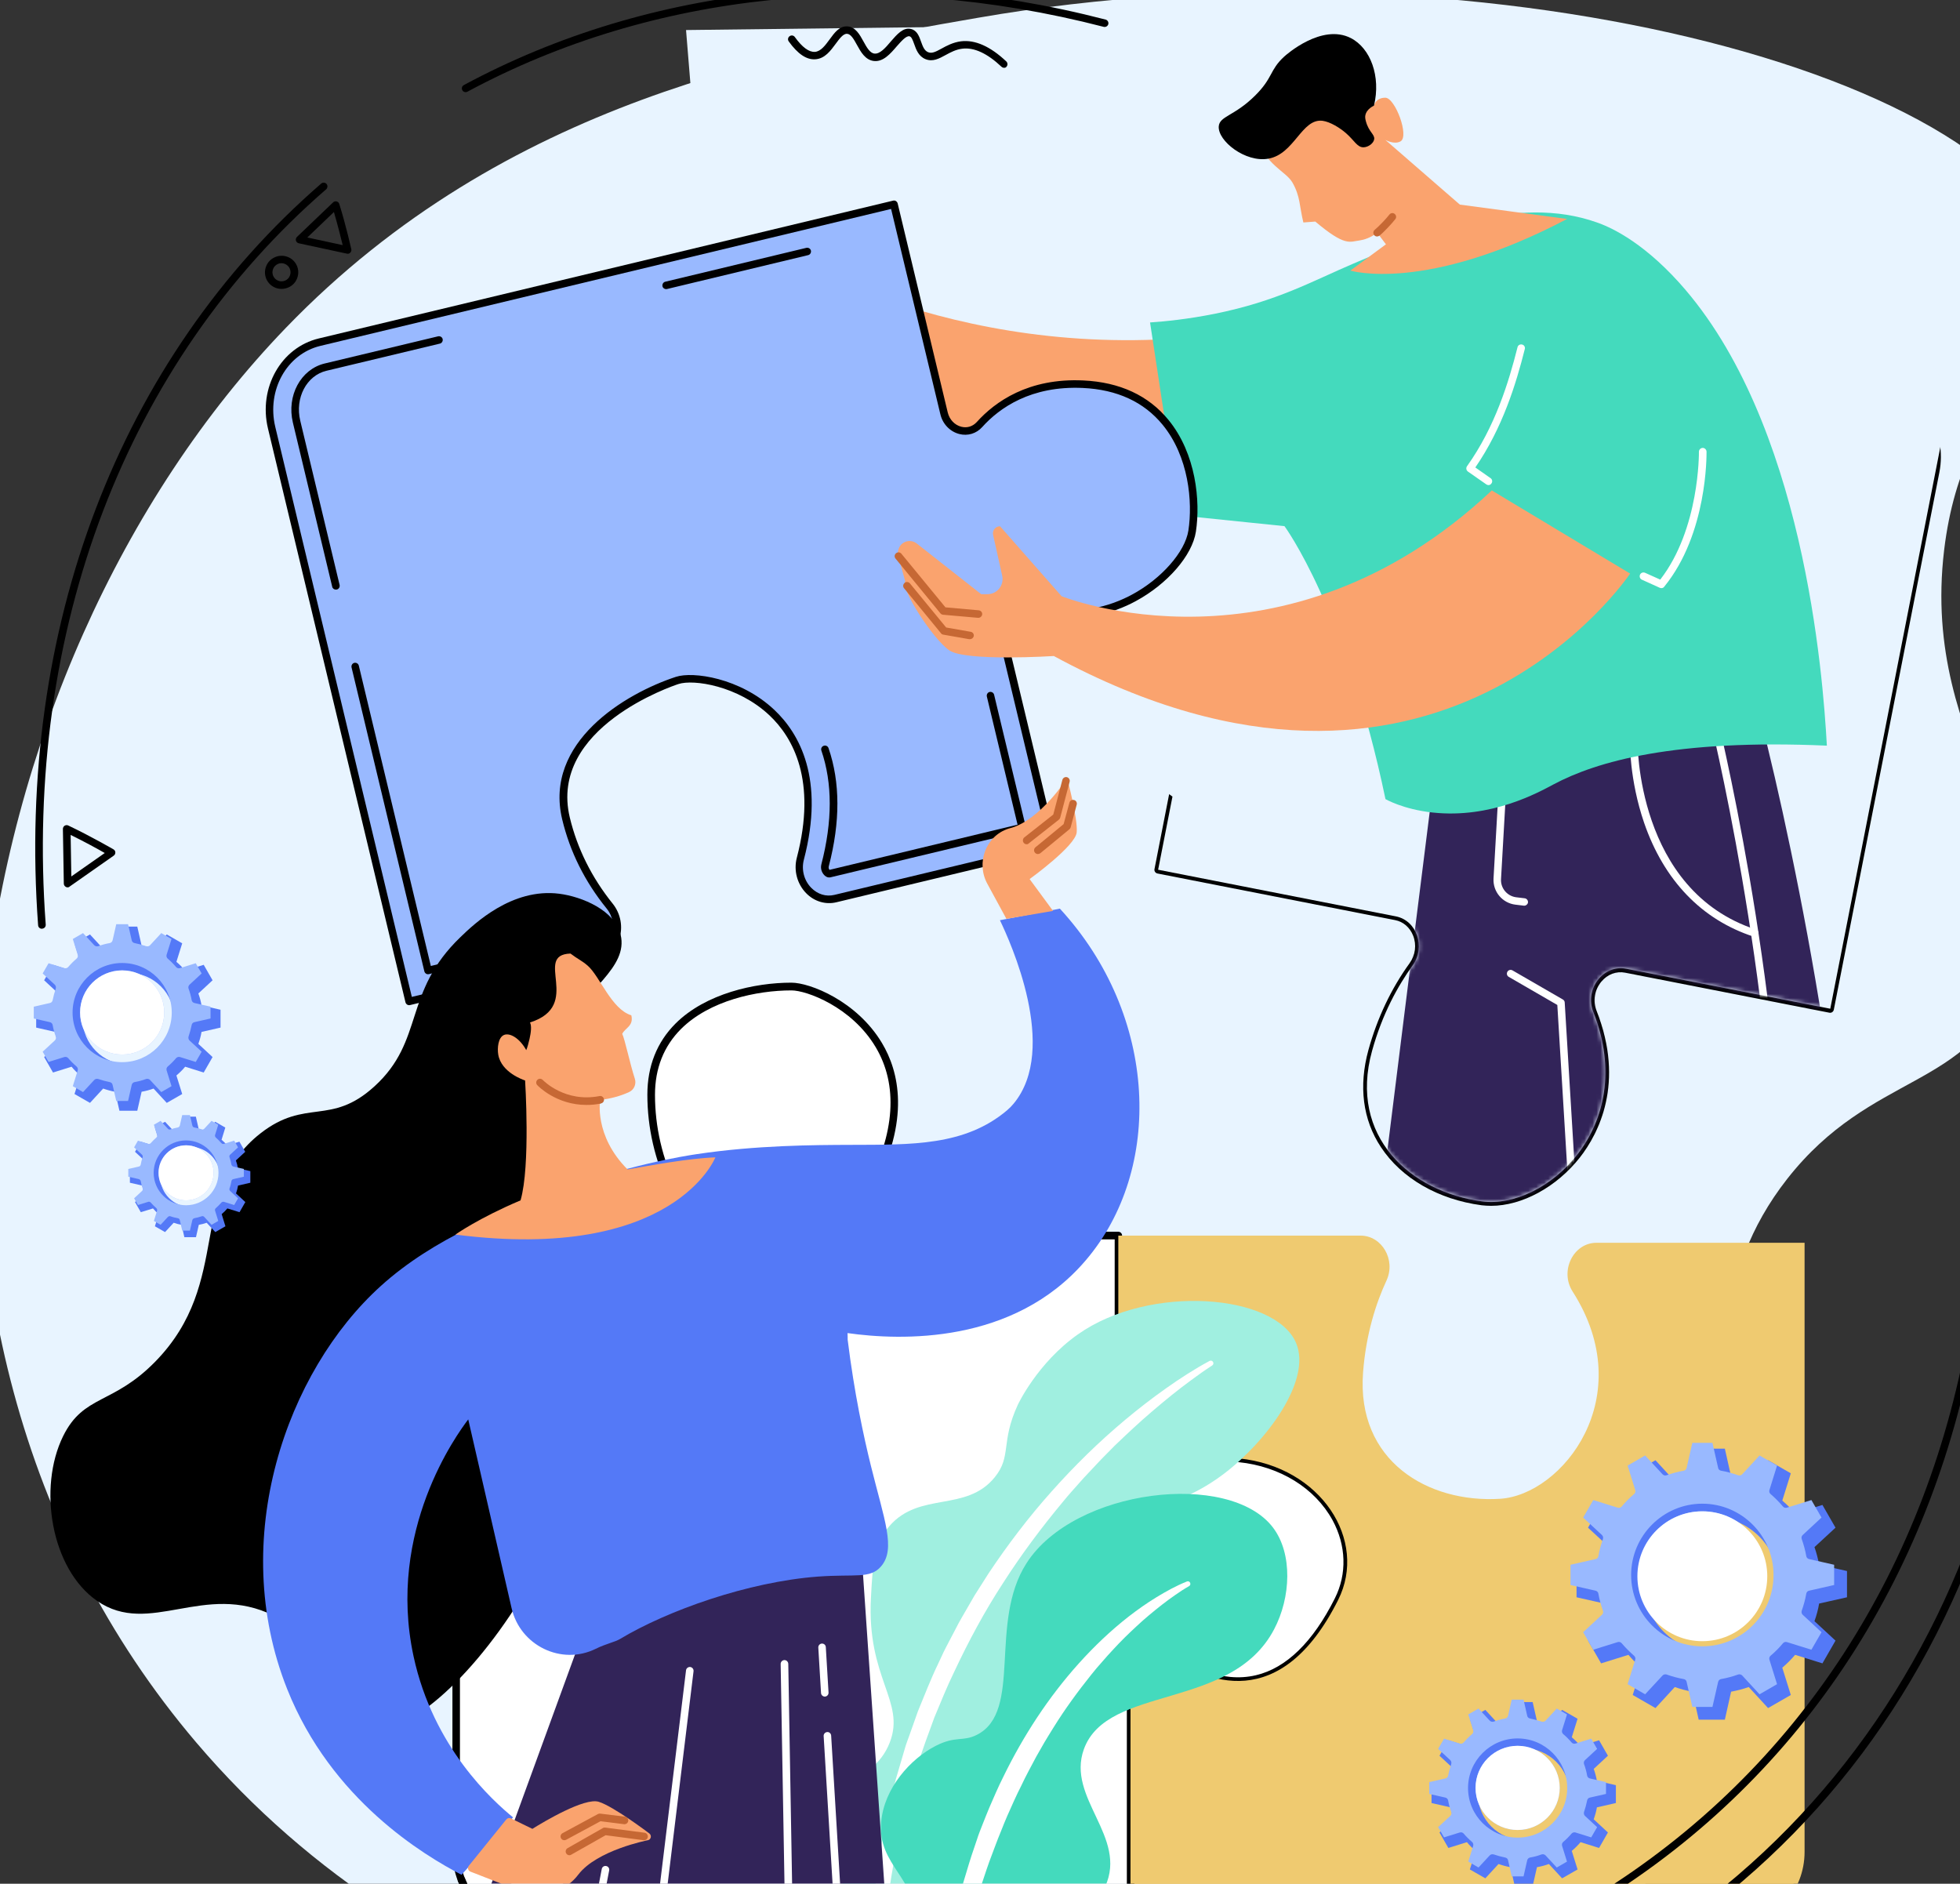
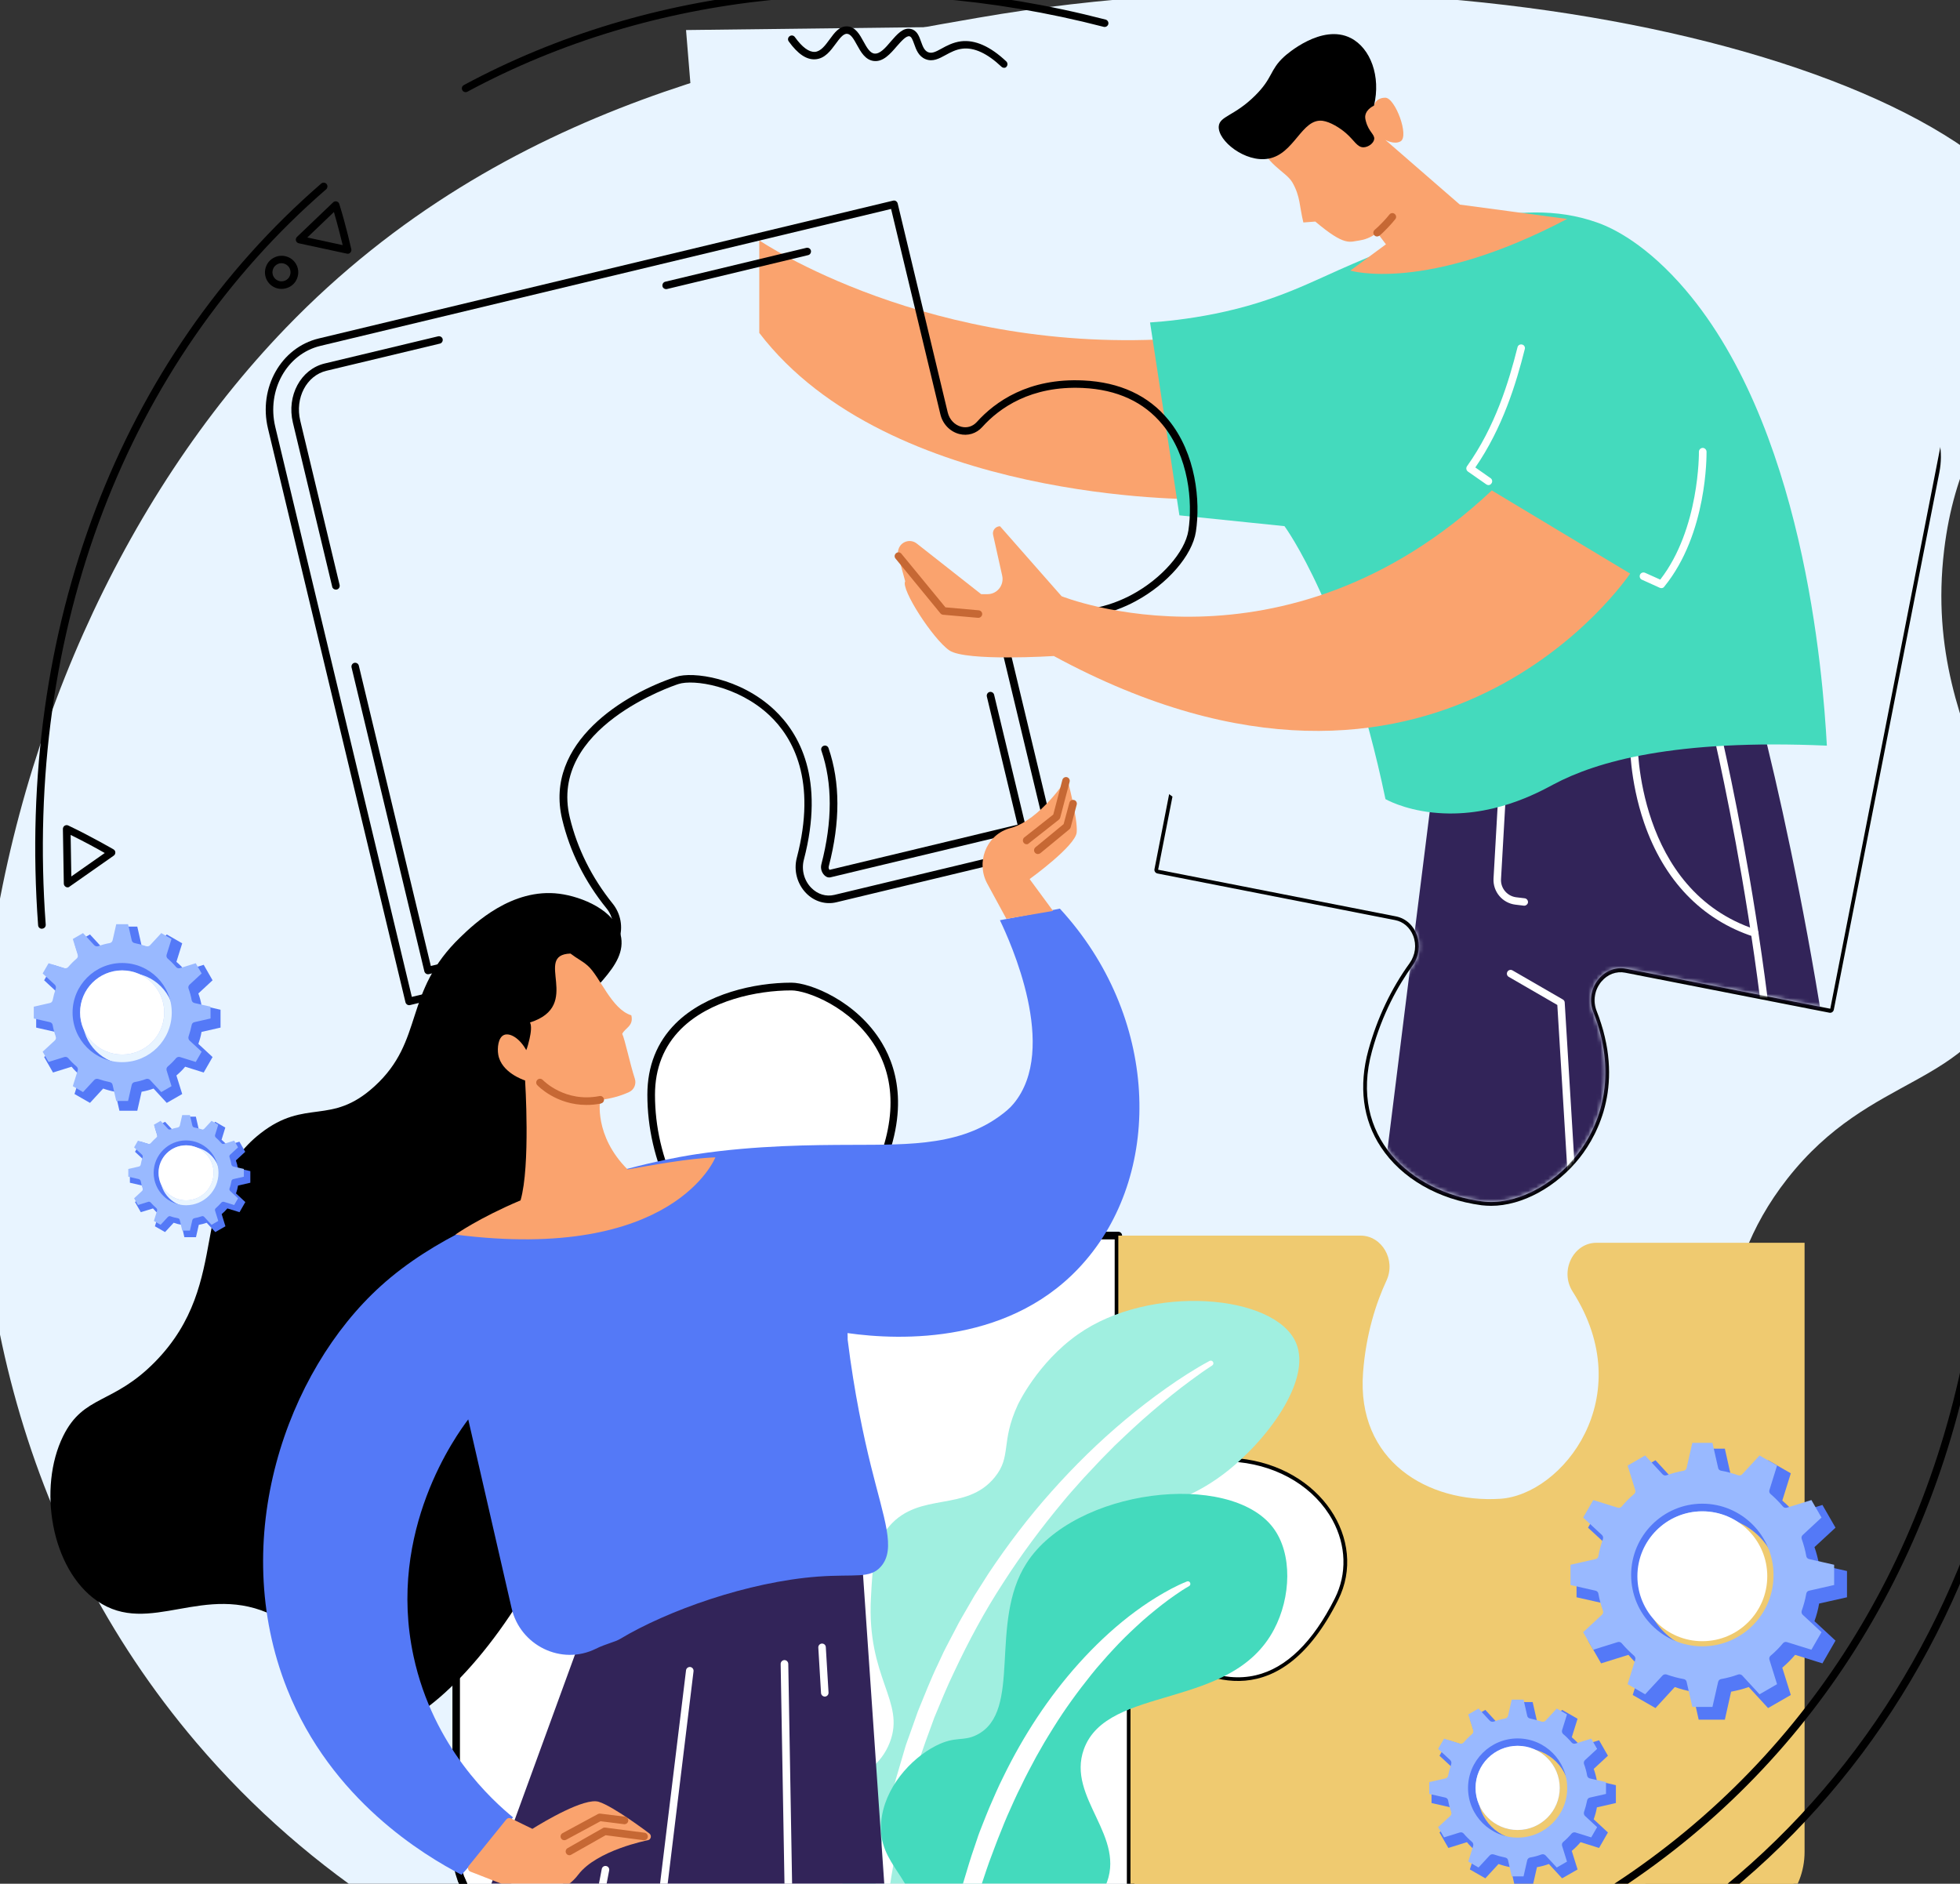
<svg xmlns="http://www.w3.org/2000/svg" width="488" height="469" viewBox="0 0 488 469" fill="none">
  <rect x="0" y="0" width="488" height="469" fill="#333333" stroke="none" />
  <path d="M243.526 4.421C195.189 12.803 125.927 24.838 71.162 81.641C-10.474 166.279 -39.895 329.439 48.849 433.814C163.248 568.346 398.332 516.159 432.114 441.544C451.539 398.645 407.648 341.19 444.941 293.562C466.066 266.576 490.446 271.447 500.583 244.404C513.666 209.462 478.043 187.375 484.047 136.971C489.03 95.261 515.931 89.456 512.165 66.944C503.981 17.928 366.108 -16.873 243.526 4.421Z" fill="#E8F4FF" />
  <path d="M289.682 411.331C300.244 419.146 318.905 426.735 333.204 398.305C340.652 383.467 328.957 365.146 308.512 363.079C298.403 362.06 290.956 364.523 286.001 367.27C282.574 369.195 278.468 366.42 278.468 362.23V307.607H222.741C217.191 307.607 213.765 301.122 216.54 295.912C235.625 260.148 204.817 245.594 197.058 245.594C183.834 245.565 162.116 251.342 162.116 272.551C162.116 282.15 164.749 290.277 167.609 296.28C170.101 301.491 166.703 307.72 161.266 307.72H113.553V461.026C113.553 470.909 120.972 478.922 130.09 478.922H281.47V415.946C281.498 411.387 286.199 408.754 289.682 411.331Z" fill="white" />
  <path d="M281.498 479.857H130.118C120.49 479.857 112.646 471.418 112.646 461.026V307.72C112.646 307.21 113.071 306.786 113.581 306.786H161.294C163.361 306.786 165.23 305.71 166.391 303.869C167.722 301.745 167.864 298.999 166.759 296.677C163.05 288.918 161.181 280.791 161.181 272.551C161.181 265.444 163.56 259.469 168.204 254.825C175.708 247.349 187.969 244.659 197.002 244.659C197.03 244.659 197.03 244.659 197.058 244.659C201.645 244.659 213.34 249.218 219.598 259.695C223.789 266.689 226.791 278.724 217.361 296.365C216.144 298.631 216.2 301.406 217.531 303.614C218.692 305.568 220.589 306.672 222.741 306.672H278.44C278.95 306.672 279.374 307.097 279.374 307.607V362.23C279.374 363.985 280.252 365.571 281.668 366.392C282.886 367.1 284.302 367.128 285.519 366.449C290.135 363.872 297.865 361.04 308.597 362.145C319.442 363.249 328.702 368.997 333.403 377.521C337.14 384.345 337.395 392.075 334.025 398.758C328.277 410.198 321.255 416.966 313.156 418.891C303.812 421.1 294.949 416.427 289.115 412.123C287.841 411.189 286.284 411.047 284.925 411.727C283.395 412.492 282.433 414.134 282.433 415.974V478.95C282.433 479.46 282.008 479.857 281.498 479.857ZM114.515 308.683V461.054C114.515 470.399 121.51 478.016 130.118 478.016H280.564V415.974C280.564 413.398 281.923 411.132 284.075 410.056C286.085 409.037 288.407 409.263 290.248 410.623C295.741 414.7 304.095 419.146 312.731 417.079C320.264 415.295 326.89 408.839 332.355 397.937C335.413 391.849 335.186 384.741 331.76 378.455C327.371 370.47 318.65 365.09 308.427 364.042C298.205 362.994 290.843 365.684 286.454 368.119C284.67 369.111 282.518 369.082 280.734 368.034C278.752 366.874 277.534 364.665 277.534 362.258V308.57H222.741C219.966 308.57 217.418 307.097 215.945 304.605C214.303 301.859 214.218 298.376 215.719 295.516C222.855 282.15 223.647 270.116 218.012 260.686C212.009 250.634 200.768 246.585 197.087 246.585C197.058 246.585 197.058 246.585 197.03 246.585C188.393 246.585 176.67 249.105 169.563 256.184C165.259 260.488 163.078 266.01 163.078 272.579C163.078 280.536 164.891 288.408 168.487 295.912C169.874 298.8 169.676 302.255 168.005 304.917C166.476 307.324 164.041 308.711 161.323 308.711H114.515V308.683Z" fill="black" />
  <path d="M315.336 113.412C321.849 110.58 331.42 109.051 342.973 114.998C365.06 126.381 359.284 149.176 352.488 159.568C346.739 168.318 321.708 174.972 308.087 159.143C305.199 155.802 299.932 157.388 299.054 161.947L288.379 216.513L347.561 228.122C352.771 229.142 355.064 235.74 351.751 240.327C348.127 245.339 344.191 252.39 341.642 261.621C335.724 283 351.27 296.733 369.053 299.084C384.457 301.151 408.158 280.933 396.718 251.908C394.481 246.245 399.21 240.044 404.873 241.148L455.73 251.115L482.008 117.348C483.905 107.664 478.185 98.376 469.209 96.62L316.469 66.746L308.455 107.211C307.634 111.515 311.514 115.083 315.336 113.412Z" fill="white" />
  <path d="M371.262 300.216C370.469 300.216 369.676 300.16 368.883 300.075C358.066 298.631 348.948 293.364 343.823 285.605C339.292 278.781 338.245 270.399 340.708 261.423C342.917 253.437 346.371 246.16 350.959 239.817C352.403 237.807 352.743 235.23 351.837 232.936C351.015 230.897 349.401 229.482 347.363 229.085L288.181 217.475C287.671 217.362 287.331 216.881 287.445 216.371L298.12 161.805C298.63 159.256 300.414 157.274 302.764 156.651C305.001 156.057 307.238 156.765 308.767 158.549C316.356 167.383 326.776 168.091 332.298 167.723C340.595 167.185 348.75 163.532 351.667 159.087C355.659 152.998 359.397 142.351 356.792 132.441C354.923 125.362 350.138 119.783 342.52 115.875C331.024 109.957 321.566 111.741 315.676 114.318C313.666 115.196 311.485 114.884 309.786 113.525C307.918 112.024 307.04 109.533 307.521 107.041L315.535 66.576C315.648 66.067 316.129 65.727 316.639 65.84L469.322 95.799C478.78 97.668 484.868 107.437 482.857 117.631L456.58 251.399C456.466 251.908 455.985 252.248 455.475 252.135L404.619 242.167C402.438 241.743 400.23 242.564 398.701 244.404C397.002 246.443 396.548 249.218 397.511 251.653C404.619 269.691 397.964 282.264 393.377 288.154C387.544 295.572 378.936 300.216 371.262 300.216ZM289.455 215.805L347.731 227.245C350.421 227.783 352.544 229.595 353.592 232.257C354.725 235.145 354.328 238.401 352.488 240.921C348.042 247.094 344.672 254.145 342.52 261.932C340.17 270.371 341.161 278.214 345.38 284.586C350.194 291.891 358.859 296.875 369.138 298.234C376.699 299.254 385.873 294.723 391.905 286.993C396.265 281.414 402.552 269.521 395.784 252.333C394.566 249.247 395.133 245.764 397.285 243.187C399.239 240.836 402.127 239.76 404.987 240.298L454.937 250.096L481.045 117.263C482.829 108.088 477.421 99.282 468.982 97.64L317.205 67.879L309.39 107.38C309.05 109.164 309.645 110.948 310.976 112.024C312.137 112.959 313.581 113.157 314.94 112.562C321.198 109.844 331.222 107.918 343.398 114.176C351.497 118.339 356.594 124.314 358.604 131.959C361.379 142.465 357.443 153.706 353.252 160.106C349.968 165.118 341.416 168.997 332.44 169.592C326.578 169.988 315.506 169.224 307.351 159.766C306.304 158.549 304.746 158.039 303.245 158.435C301.575 158.888 300.329 160.304 299.961 162.116L289.455 215.805Z" fill="black" />
  <path d="M471.446 84.642L423.874 75.326L377.859 4.988L170.809 7.48L179.7 116.3L291.919 198.333L288.351 216.541L347.532 228.151C352.743 229.17 355.036 235.768 351.723 240.355C348.099 245.367 344.163 252.418 341.614 261.649C335.696 283.028 351.242 296.762 369.025 299.112C384.429 301.179 408.13 280.961 396.69 251.937C394.453 246.273 399.182 240.072 404.845 241.176L455.702 251.144L484.273 105.342C486.142 95.686 480.394 86.398 471.446 84.642Z" fill="#E8F4FF" />
  <mask id="mask0_165_181665" style="mask-type:luminance" maskUnits="userSpaceOnUse" x="170" y="4" width="315" height="296">
    <path d="M471.446 84.642L423.874 75.326L377.859 4.988L170.809 7.48L179.7 116.3L291.919 198.333L288.351 216.541L347.532 228.151C352.743 229.17 355.036 235.768 351.723 240.355C348.099 245.367 344.163 252.418 341.614 261.649C335.696 283.028 351.242 296.762 369.025 299.112C384.429 301.179 408.13 280.961 396.69 251.937C394.453 246.273 399.182 240.072 404.845 241.176L455.702 251.144L484.273 105.342C486.142 95.686 480.394 86.398 471.446 84.642Z" fill="white" />
  </mask>
  <g mask="url(#mask0_165_181665)">
    <path d="M342.379 311.43C342.662 307.947 356.82 195.36 356.82 195.36C356.82 195.36 432.057 160.786 434.861 167.298C438.655 176.077 457.599 256.354 460.034 311.43H342.379Z" fill="#322459" />
    <path d="M391.847 303.388C391.366 303.388 390.941 302.992 390.913 302.51L387.741 250.209L375.65 243.215C375.197 242.96 375.056 242.394 375.31 241.941C375.565 241.488 376.132 241.346 376.585 241.601L389.129 248.85C389.412 249.02 389.582 249.303 389.582 249.615L392.782 302.397C392.81 302.907 392.414 303.36 391.904 303.388C391.876 303.388 391.847 303.388 391.847 303.388Z" fill="white" />
    <path d="M436.872 233.248C436.787 233.248 436.673 233.22 436.588 233.191C423.676 228.972 414.275 219.174 409.348 204.846C405.667 194.086 405.808 184.713 405.808 184.317C405.808 183.807 406.233 183.411 406.743 183.411C406.743 183.411 406.743 183.411 406.771 183.411C407.281 183.411 407.706 183.835 407.706 184.373C407.706 184.742 407.366 221.695 437.183 231.436C437.664 231.605 437.948 232.115 437.778 232.625C437.636 232.993 437.268 233.248 436.872 233.248Z" fill="white" />
    <path d="M443.497 307.465C442.987 307.465 442.563 307.041 442.563 306.531C441.713 243.3 425.544 178.115 425.374 177.464C425.261 176.954 425.544 176.445 426.054 176.331C426.564 176.218 427.073 176.501 427.187 177.011C427.357 177.662 443.582 243.074 444.431 306.531C444.431 307.041 444.035 307.465 443.497 307.465Z" fill="white" />
    <path d="M379.53 225.489C379.502 225.489 379.445 225.489 379.417 225.489L377.293 225.234C374.065 224.838 371.686 222.006 371.856 218.75L373.272 193.859C373.3 193.35 373.753 192.953 374.263 192.982C374.773 193.01 375.169 193.463 375.141 193.973L373.725 218.863C373.584 221.128 375.254 223.11 377.491 223.394L379.615 223.649C380.125 223.705 380.493 224.187 380.436 224.696C380.38 225.121 379.983 225.489 379.53 225.489Z" fill="white" />
  </g>
  <path d="M189.072 59.865C189.072 59.865 231.519 88.72 293.929 84.218L298.091 124.285C298.091 124.285 221.353 125.163 189.044 82.887V59.865H189.072Z" fill="#FAA36E" />
  <path d="M286.34 80.281L293.646 128.306L319.81 130.996C319.81 130.996 335.073 151.639 344.955 198.956C344.955 198.956 349.316 201.505 356.707 202.298C371.29 203.883 383.098 197.257 386.779 195.303C397.511 189.583 416.908 183.977 454.852 185.647C453.861 167.836 449.104 104.889 418.182 70.484C408.271 59.469 400.116 56.269 397.624 55.391C377.548 48.255 354.979 57.911 336.998 65.614C326.634 70.031 318.026 74.986 302.424 78.129C295.769 79.46 290.134 80.027 286.34 80.281Z" fill="#44DABD" />
  <path d="M370.61 120.774C370.412 120.774 370.242 120.718 370.072 120.604L365.485 117.405C365.286 117.263 365.145 117.036 365.088 116.782C365.06 116.527 365.116 116.272 365.258 116.074C372.252 106.276 375.65 95.119 377.831 86.454C377.944 85.945 378.454 85.662 378.963 85.775C379.473 85.888 379.784 86.398 379.643 86.908C377.491 95.487 374.121 106.531 367.325 116.385L371.12 119.047C371.544 119.33 371.658 119.925 371.346 120.349C371.176 120.633 370.893 120.774 370.61 120.774Z" fill="white" />
  <path d="M413.652 146.429C413.51 146.429 413.397 146.401 413.255 146.344L408.81 144.334C408.328 144.135 408.13 143.569 408.328 143.088C408.526 142.606 409.093 142.408 409.574 142.606L413.368 144.305C423.194 131.648 422.996 112.676 422.996 112.477C422.996 111.968 423.393 111.543 423.931 111.515C424.44 111.515 424.865 111.911 424.893 112.449C424.893 113.27 425.12 132.865 414.388 146.033C414.218 146.316 413.935 146.429 413.652 146.429Z" fill="white" />
  <path d="M363.475 50.946L344.927 34.833C344.927 34.833 347.136 36.079 348.693 35.202C350.959 33.956 347.363 24.3 344.899 24.328C342.436 24.356 342.096 26.31 342.096 26.31L330.174 20.052L312.731 33.956C315.138 41.205 320.15 42.592 321.793 45.452C323.775 48.935 323.492 51.229 324.511 55.391L327.484 55.165C334.932 61.451 336.036 60.177 338.5 59.865C339.632 59.695 341.19 59.242 342.889 57.94L345.069 60.828L336.206 67.369C336.206 67.369 354.895 73.089 390.177 54.513L363.475 50.946Z" fill="#FAA36E" />
  <path d="M338.443 66.859C343.908 67.652 360.558 68.417 387.063 55.051L363.362 51.88C363.192 51.852 363.022 51.767 362.88 51.654L344.333 35.541C343.965 35.23 343.908 34.692 344.191 34.295C344.474 33.899 345.012 33.786 345.409 34.012C345.89 34.295 347.363 34.862 348.269 34.38C348.439 34.267 348.75 33.276 348.156 30.954C347.278 27.669 345.522 25.262 344.956 25.262C343.285 25.291 343.087 26.423 343.059 26.48C343.002 26.763 342.832 27.018 342.549 27.16C342.294 27.301 341.954 27.301 341.699 27.16L330.316 21.185L313.893 34.295C315.393 38.345 317.8 40.383 319.754 41.998C320.943 42.989 321.991 43.866 322.642 44.999C324.058 47.491 324.398 49.445 324.766 51.682C324.908 52.531 325.049 53.409 325.276 54.4L327.428 54.23C327.683 54.202 327.909 54.287 328.107 54.457C334.309 59.695 335.725 59.412 337.509 59.101C337.792 59.044 338.103 58.987 338.415 58.959C339.774 58.761 341.105 58.166 342.351 57.203C342.549 57.062 342.804 56.977 343.059 57.034C343.313 57.062 343.54 57.203 343.682 57.402L345.862 60.29C346.004 60.488 346.089 60.743 346.032 60.998C346.004 61.253 345.862 61.479 345.664 61.621L338.443 66.859Z" fill="#FAA36E" />
  <path d="M342.86 58.874C342.577 58.874 342.294 58.761 342.124 58.506C341.812 58.11 341.897 57.515 342.294 57.203C343.115 56.552 345.125 54.485 345.918 53.437C346.23 53.013 346.824 52.928 347.221 53.239C347.645 53.551 347.73 54.145 347.419 54.542C346.598 55.618 344.474 57.883 343.455 58.676C343.256 58.818 343.058 58.874 342.86 58.874Z" fill="#C66834" />
  <path d="M342.096 26.31C342.096 26.31 340.255 27.075 339.943 28.717C339.887 29.029 339.859 29.425 340.085 30.218C340.793 32.851 342.294 33.446 342.152 34.635C342.011 35.683 340.68 36.646 339.49 36.674C337.905 36.702 337.197 34.947 335.101 33.134C333.601 31.832 331.194 30.331 329.296 30.076C324.086 29.425 322.302 38.373 315.789 39.506C310.069 40.525 303.189 35.088 303.443 31.464C303.642 28.887 307.351 28.915 312.476 23.818C316.979 19.372 316.073 17.447 319.725 14.106C320.178 13.681 329.07 5.752 336.347 9.49C341.218 12.01 343.851 18.976 342.096 26.31Z" fill="black" />
-   <path d="M101.857 249.331L148.268 238.203C153.563 236.929 155.404 230.104 151.751 225.602C147.56 220.42 143.115 213.143 140.878 203.798C135.95 183.184 160.444 172.084 168.571 169.45C175.933 167.043 209.489 174.604 199.238 213.851C197.766 219.542 202.579 225.064 207.988 223.761L262.157 210.764L249.188 156.68C248.112 152.177 252.218 148.524 256.239 150.365C275.211 159.086 295.231 142.635 296.789 132.271C298.657 119.981 294.438 96.847 269.633 95.686C256.636 95.091 248.565 100.471 243.837 105.738C241.033 108.825 236.05 107.21 235.002 102.935L222.543 50.917L79.544 85.209C70.652 87.332 65.329 96.847 67.623 106.474L101.857 249.331Z" fill="#99B9FF" />
  <path d="M101.858 250.266C101.688 250.266 101.518 250.209 101.376 250.124C101.178 249.983 101.008 249.784 100.951 249.53L66.717 106.672C64.31 96.592 69.945 86.539 79.346 84.274L222.373 49.954C222.628 49.898 222.883 49.926 223.081 50.068C223.279 50.209 223.449 50.407 223.506 50.662L235.965 102.68C236.39 104.464 237.692 105.823 239.335 106.248C240.779 106.616 242.166 106.191 243.186 105.087C247.745 100.018 256.07 94.072 269.718 94.723C278.808 95.148 285.944 98.461 290.927 104.549C297.808 112.959 298.913 124.795 297.752 132.384C296.845 138.302 290.672 145.41 282.744 149.685C277.562 152.489 267.17 156.396 255.871 151.186C254.399 150.507 252.785 150.705 251.596 151.696C250.265 152.8 249.698 154.612 250.151 156.425L263.12 210.509C263.234 211.019 262.922 211.529 262.413 211.642L208.243 224.639C205.553 225.291 202.721 224.441 200.711 222.374C198.474 220.08 197.568 216.711 198.389 213.568C203.429 194.312 197.454 183.637 191.564 178.087C183.692 170.696 172.649 169.082 168.94 170.3C167.609 170.725 136.517 181.173 141.869 203.543C143.738 211.302 147.334 218.495 152.544 224.979C154.555 227.471 155.178 230.869 154.158 233.842C153.252 236.532 151.185 238.458 148.523 239.081L102.084 250.237C101.999 250.237 101.914 250.266 101.858 250.266ZM221.863 52.022L79.771 86.115C71.389 88.125 66.377 97.158 68.529 106.248L102.537 248.199L148.042 237.268C150.052 236.787 151.61 235.315 152.318 233.248C153.111 230.869 152.629 228.151 151.015 226.168C145.607 219.486 141.897 212.038 139.972 203.996C135.384 184.798 155.602 172.678 168.288 168.516C172.479 167.128 184.259 168.714 192.782 176.728C199.04 182.618 205.411 193.887 200.144 214.049C199.493 216.541 200.201 219.231 201.985 221.043C203.571 222.657 205.666 223.308 207.762 222.799L261.025 210.028L248.283 156.878C247.688 154.358 248.481 151.809 250.378 150.252C252.162 148.779 254.512 148.496 256.636 149.487C267.226 154.358 276.967 150.676 281.838 148.043C289.172 144.107 295.062 137.396 295.883 132.101C296.987 124.908 295.968 113.667 289.455 105.738C284.811 100.075 278.128 96.988 269.605 96.592C256.693 95.997 248.849 101.547 244.545 106.333C243.101 107.947 240.949 108.598 238.853 108.06C236.531 107.465 234.691 105.568 234.124 103.105L221.863 52.022Z" fill="black" />
  <path d="M206.402 218.466C205.921 218.466 205.411 218.155 205.015 217.645C204.76 217.305 204.194 216.399 204.505 215.181C207.28 204.506 207.28 194.963 204.505 186.865C204.335 186.384 204.59 185.846 205.1 185.676C205.581 185.506 206.119 185.761 206.289 186.27C209.206 194.737 209.234 204.648 206.346 215.691C206.233 216.116 206.402 216.399 206.516 216.541C206.516 216.569 206.544 216.569 206.544 216.569L253.351 205.327L245.706 173.415C245.593 172.905 245.904 172.395 246.385 172.282C246.895 172.169 247.405 172.48 247.518 172.99L255.39 205.809C255.503 206.318 255.192 206.828 254.711 206.941L206.742 218.438C206.629 218.466 206.516 218.466 206.402 218.466Z" fill="black" />
  <path d="M165.853 71.985C165.428 71.985 165.032 71.701 164.947 71.277C164.834 70.767 165.145 70.257 165.627 70.144L200.768 61.706C201.277 61.592 201.787 61.904 201.9 62.385C202.014 62.895 201.702 63.405 201.221 63.518L166.08 71.956C165.995 71.985 165.91 71.985 165.853 71.985Z" fill="black" />
  <path d="M83.621 146.797C83.197 146.797 82.8 146.514 82.715 146.089L72.918 105.2C71.332 98.517 74.872 91.948 80.818 90.504L109.078 83.736C109.588 83.623 110.097 83.934 110.211 84.415C110.324 84.925 110.012 85.435 109.531 85.548L81.271 92.316C76.316 93.505 73.399 99.084 74.758 104.747L84.556 145.636C84.669 146.146 84.358 146.655 83.876 146.769C83.763 146.797 83.678 146.797 83.621 146.797Z" fill="black" />
  <path d="M106.558 242.564C106.388 242.564 106.218 242.507 106.077 242.422C105.878 242.28 105.708 242.082 105.652 241.827L87.529 166.166C87.416 165.656 87.727 165.146 88.209 165.033C88.719 164.92 89.228 165.231 89.341 165.741L107.266 240.497L129.919 235.06C130.429 234.947 130.938 235.258 131.052 235.739C131.165 236.249 130.854 236.759 130.372 236.872L106.784 242.535C106.699 242.564 106.643 242.564 106.558 242.564Z" fill="black" />
  <path d="M264.309 148.439C264.309 148.439 319.64 170.753 371.431 122.105L405.864 142.804C405.864 142.804 357.811 215.04 262.384 163.334C262.384 163.334 240.495 164.721 236.389 161.946C232.312 159.171 224.213 146.627 225.374 144.73L223.675 138.5C223.477 137.792 223.534 137.028 223.845 136.377C224.638 134.678 226.79 134.168 228.262 135.329L244.29 147.93H245.875C248.282 147.93 250.038 145.693 249.528 143.342L247.263 133.177C247.008 132.072 247.858 131.025 248.99 131.025L264.309 148.439Z" fill="#FAA36E" />
  <path d="M243.582 153.82C243.554 153.82 243.526 153.82 243.497 153.82L234.804 153.055C234.549 153.027 234.323 152.913 234.153 152.715L222.968 139.067C222.628 138.67 222.685 138.076 223.109 137.736C223.506 137.396 224.1 137.453 224.44 137.877L235.399 151.214L243.696 151.951C244.205 152.007 244.602 152.46 244.545 152.97C244.488 153.451 244.064 153.82 243.582 153.82Z" fill="#C66834" />
-   <path d="M241.487 159.143C241.43 159.143 241.374 159.143 241.317 159.143L234.861 158.01C234.635 157.982 234.436 157.869 234.295 157.671L225.092 146.457C224.752 146.061 224.809 145.466 225.233 145.126C225.63 144.787 226.224 144.843 226.564 145.268L235.569 156.226L241.685 157.302C242.195 157.387 242.535 157.869 242.45 158.379C242.337 158.832 241.94 159.143 241.487 159.143Z" fill="#C66834" />
  <path d="M449.33 309.419H397.482C391.734 309.419 388.279 316.413 391.536 321.539C408.356 347.817 388.987 372.197 373.47 373.16C355.574 374.264 337.678 363.787 339.377 341.672C340.113 332.101 342.605 324.427 345.21 318.82C347.589 313.667 344.077 307.635 338.754 307.635H278.439V362.258C278.439 366.449 282.517 369.224 285.972 367.298C290.927 364.552 298.374 362.06 308.483 363.107C328.928 365.175 340.623 383.495 333.175 398.333C318.904 426.763 300.215 419.174 289.653 411.359C286.17 408.782 281.469 411.416 281.469 415.974V478.951H432.765C441.911 478.951 449.302 470.937 449.302 461.054V309.419H449.33Z" fill="#EFCA70" />
  <path d="M282.432 477.988H432.765C441.373 477.988 448.367 470.371 448.367 461.026V310.325H397.482C395.274 310.325 393.263 311.571 392.102 313.667C390.828 315.989 390.913 318.82 392.329 321.001C402.778 337.339 398.672 350.96 395.274 357.614C390.545 366.93 381.795 373.556 373.527 374.066C362.625 374.746 352.657 371.319 346.145 364.693C340.396 358.86 337.734 350.846 338.442 341.558C339.065 333.29 341.076 325.503 344.361 318.367C345.408 316.102 345.238 313.525 343.908 311.43C342.718 309.561 340.849 308.513 338.782 308.513H279.402V362.201C279.402 363.957 280.28 365.543 281.696 366.364C282.914 367.072 284.329 367.1 285.547 366.42C290.163 363.844 297.893 361.012 308.625 362.116C319.47 363.221 328.73 368.969 333.43 377.492C337.168 384.317 337.423 392.047 334.053 398.73C328.305 410.17 321.283 416.937 313.184 418.863C303.84 421.071 294.976 416.399 289.143 412.095C287.869 411.161 286.312 411.019 284.952 411.699C283.423 412.463 282.461 414.106 282.461 415.946V477.988H282.432Z" fill="#EFCA70" />
  <path d="M459.864 397.682V391.141L452.927 389.583C452.643 388.083 452.275 386.61 451.766 385.194L457.004 380.352L453.748 374.689L446.952 376.813C445.961 375.652 444.913 374.576 443.752 373.613L445.876 366.817L440.212 363.561L435.399 368.799C433.983 368.289 432.51 367.893 431.01 367.638L429.452 360.672H422.939L421.382 367.638C419.881 367.921 418.409 368.289 416.993 368.799L412.179 363.561L406.516 366.817L408.639 373.613C407.479 374.604 406.402 375.68 405.44 376.813L398.644 374.689L395.387 380.352L400.626 385.194C400.116 386.61 399.72 388.083 399.465 389.583L392.527 391.141V397.682L399.465 399.239C399.748 400.74 400.116 402.213 400.626 403.628L395.387 408.471L398.644 414.134L405.44 412.01C406.431 413.171 407.479 414.247 408.639 415.21L406.516 422.006L412.179 425.262L416.993 420.024C418.409 420.533 419.881 420.93 421.382 421.185L422.939 428.151H429.452L431.01 421.185C432.51 420.902 433.983 420.533 435.399 420.024L440.212 425.262L445.876 422.006L443.752 415.21C444.913 414.219 445.989 413.143 446.952 412.01L453.748 414.134L457.004 408.471L451.766 403.628C452.275 402.213 452.672 400.74 452.927 399.239L459.864 397.682ZM426.139 411.217C416.851 411.217 409.347 403.685 409.347 394.426C409.347 385.138 416.88 377.634 426.139 377.634C435.427 377.634 442.931 385.166 442.931 394.426C442.931 403.685 435.399 411.217 426.139 411.217Z" fill="#5479F7" />
  <path d="M421.353 424.979H426.365L427.781 418.75C427.866 418.381 428.149 418.098 428.517 418.042C429.99 417.787 431.406 417.39 432.765 416.909C433.105 416.796 433.53 416.881 433.784 417.164L438.089 421.836L442.449 419.316L440.552 413.228C440.439 412.86 440.552 412.463 440.835 412.237C441.94 411.302 442.987 410.255 443.922 409.122C444.177 408.839 444.545 408.726 444.913 408.839L451.001 410.736L453.521 406.375L448.849 402.043C448.566 401.788 448.481 401.392 448.594 401.023C449.075 399.664 449.472 398.248 449.727 396.776C449.783 396.408 450.066 396.096 450.435 396.04L456.664 394.624V389.584L450.435 388.168C450.066 388.083 449.783 387.8 449.727 387.431C449.472 385.959 449.075 384.543 448.594 383.184C448.452 382.816 448.566 382.419 448.849 382.165L453.521 377.832L451.001 373.471L444.913 375.369C444.545 375.482 444.148 375.369 443.922 375.085C442.987 373.981 441.94 372.933 440.835 371.971C440.552 371.716 440.439 371.348 440.552 370.98L442.449 364.891L438.089 362.371L433.784 367.044C433.53 367.327 433.133 367.412 432.765 367.298C431.406 366.817 429.99 366.421 428.517 366.166C428.149 366.109 427.838 365.826 427.781 365.458L426.365 359.228H421.353L419.938 365.458C419.853 365.826 419.569 366.109 419.201 366.166C417.729 366.421 416.313 366.817 414.954 367.298C414.614 367.44 414.189 367.327 413.934 367.044L409.602 362.371L405.241 364.891L407.138 370.98C407.252 371.348 407.138 371.744 406.855 371.971C405.751 372.905 404.703 373.953 403.769 375.085C403.514 375.369 403.146 375.482 402.778 375.369L396.69 373.471L394.17 377.832L398.842 382.165C399.125 382.419 399.21 382.816 399.097 383.184C398.615 384.543 398.219 385.959 397.964 387.431C397.907 387.8 397.624 388.111 397.256 388.168L391.026 389.584V394.624L397.256 396.04C397.624 396.125 397.907 396.408 397.964 396.776C398.219 398.248 398.615 399.664 399.097 401.023C399.238 401.392 399.125 401.788 398.842 402.043L394.17 406.375L396.69 410.736L402.778 408.839C403.146 408.726 403.542 408.839 403.769 409.122C404.703 410.226 405.751 411.274 406.855 412.237C407.138 412.492 407.252 412.86 407.138 413.228L405.241 419.316L409.602 421.836L413.934 417.164C414.189 416.881 414.586 416.796 414.954 416.909C416.313 417.39 417.729 417.787 419.201 418.042C419.569 418.098 419.881 418.381 419.938 418.75L421.353 424.979ZM423.845 409.887C414.076 409.887 406.119 401.93 406.119 392.132C406.119 382.363 414.076 374.378 423.845 374.378C433.614 374.378 441.571 382.334 441.571 392.132C441.6 401.93 433.643 409.887 423.845 409.887ZM423.845 376.275C415.095 376.275 407.988 383.382 407.988 392.132C407.988 400.882 415.095 407.989 423.845 407.989C432.595 407.989 439.703 400.882 439.703 392.132C439.703 383.382 432.595 376.275 423.845 376.275Z" fill="#99B9FF" />
  <path d="M334.819 498.574C334.394 498.574 333.997 498.263 333.912 497.838C333.799 497.328 334.139 496.847 334.649 496.733C364.636 490.419 391.848 477.818 415.521 459.271C461.252 423.507 488.804 369.139 493.08 306.191C493.108 305.682 493.561 305.285 494.071 305.313C494.581 305.342 494.977 305.795 494.949 306.305C490.645 369.79 462.838 424.64 416.682 460.743C392.783 479.432 365.316 492.174 335.045 498.546C334.932 498.546 334.875 498.574 334.819 498.574Z" fill="black" />
  <path d="M115.931 22.94C115.591 22.94 115.28 22.77 115.11 22.459C114.855 22.006 115.025 21.44 115.478 21.185C162.087 -3.904 218.862 -9.709 275.269 4.874C275.778 5.016 276.061 5.526 275.948 6.007C275.807 6.517 275.297 6.8 274.816 6.687C218.834 -7.783 162.569 -2.035 116.384 22.827C116.243 22.912 116.073 22.94 115.931 22.94Z" fill="black" />
  <path d="M10.424 231.237C9.942 231.237 9.518 230.869 9.489 230.359C4.052 156.51 29.736 89.23 79.969 45.707C80.366 45.367 80.96 45.424 81.3 45.792C81.64 46.188 81.583 46.783 81.215 47.123C31.435 90.249 5.978 156.991 11.386 230.218C11.415 230.727 11.047 231.181 10.509 231.209C10.452 231.237 10.424 231.237 10.424 231.237Z" fill="black" />
  <path d="M396.124 493.675C395.784 493.675 395.473 493.505 395.303 493.166C395.076 492.712 395.246 492.146 395.699 491.891C406.29 486.37 416.427 479.828 425.857 472.466C499.338 414.984 524.455 311.005 489.795 207.536C489.626 207.055 489.909 206.517 490.39 206.347C490.871 206.177 491.409 206.46 491.579 206.942C508.399 257.147 511.486 308.626 500.556 355.859C489.342 404.28 463.914 445.112 427.018 473.967C417.503 481.414 407.253 488.012 396.577 493.562C396.407 493.647 396.266 493.675 396.124 493.675Z" fill="black" />
  <path d="M16.823 220.93C16.681 220.93 16.54 220.902 16.398 220.817C16.087 220.647 15.889 220.335 15.889 219.995L15.662 206.375C15.662 206.064 15.832 205.752 16.087 205.582C16.37 205.412 16.71 205.384 16.993 205.526C22.713 208.244 28.206 211.444 28.263 211.472C28.546 211.642 28.716 211.925 28.716 212.237C28.716 212.548 28.575 212.86 28.32 213.03L17.333 220.732C17.22 220.873 17.021 220.93 16.823 220.93ZM17.588 207.876L17.758 218.212L26.083 212.378C24.355 211.387 21.071 209.575 17.588 207.876Z" fill="black" />
  <path d="M250.01 16.881C249.784 16.881 249.557 16.796 249.359 16.626C245.819 13.284 242.535 11.755 239.59 12.123C237.976 12.322 236.673 13.03 235.427 13.709C233.87 14.559 232.256 15.465 230.443 14.729C228.688 14.021 228.093 12.322 227.612 10.963C227.215 9.858 226.932 9.15 226.451 9.037C225.63 8.839 224.384 10.283 223.279 11.529C221.694 13.369 219.91 15.465 217.559 15.182C215.436 14.927 214.331 12.945 213.368 11.189C212.604 9.802 211.868 8.471 210.905 8.414C209.942 8.357 209.036 9.603 208.073 10.906C206.799 12.633 205.383 14.587 203.033 14.757C200.824 14.927 198.644 13.454 196.379 10.311C196.067 9.886 196.18 9.292 196.605 9.009C197.03 8.697 197.624 8.81 197.908 9.235C199.748 11.784 201.419 13.001 202.891 12.916C204.364 12.803 205.468 11.302 206.544 9.83C207.762 8.159 209.008 6.432 210.99 6.573C213 6.687 214.048 8.612 214.983 10.311C215.804 11.812 216.597 13.228 217.729 13.341C219.088 13.483 220.476 11.897 221.807 10.311C223.336 8.556 224.893 6.715 226.847 7.225C228.348 7.593 228.858 9.065 229.311 10.34C229.735 11.501 230.104 12.605 231.095 13.001C232.029 13.369 232.935 12.916 234.436 12.095C235.71 11.387 237.296 10.538 239.278 10.283C242.789 9.858 246.584 11.557 250.548 15.295C250.916 15.663 250.945 16.258 250.576 16.626C250.492 16.796 250.237 16.881 250.01 16.881Z" fill="black" />
  <path d="M70.087 71.928C69.577 71.928 69.067 71.843 68.586 71.645C66.462 70.824 65.415 68.417 66.264 66.293C66.66 65.274 67.453 64.453 68.473 64.028C69.492 63.575 70.596 63.575 71.644 63.971C73.768 64.792 74.816 67.199 73.966 69.323C73.57 70.342 72.777 71.163 71.757 71.588C71.191 71.815 70.653 71.928 70.087 71.928ZM70.087 65.529C69.775 65.529 69.464 65.585 69.181 65.727C68.643 65.953 68.189 66.406 67.991 66.973C67.538 68.134 68.105 69.436 69.266 69.889C69.832 70.116 70.427 70.088 70.993 69.861C71.531 69.635 71.984 69.181 72.182 68.615C72.635 67.454 72.069 66.151 70.908 65.698C70.653 65.585 70.37 65.529 70.087 65.529Z" fill="black" />
  <path d="M86.567 63.178C86.511 63.178 86.426 63.178 86.369 63.15L74.391 60.573C74.051 60.488 73.768 60.233 73.683 59.922C73.598 59.582 73.683 59.242 73.938 58.987L82.943 50.379C83.169 50.153 83.509 50.068 83.821 50.153C84.132 50.238 84.387 50.464 84.472 50.776C86.199 56.297 87.445 61.989 87.473 62.046C87.53 62.357 87.445 62.669 87.219 62.895C87.049 63.093 86.822 63.178 86.567 63.178ZM76.515 59.129L85.321 61.026C84.897 59.271 84.104 56.099 83.141 52.786L76.515 59.129Z" fill="black" />
  <mask id="mask1_165_181665" style="mask-type:luminance" maskUnits="userSpaceOnUse" x="-6" y="175" width="354" height="304">
    <path d="M294.637 175.737C294.467 171.744 -6 212.208 -6 212.208V415.833L-0.535 460.969L91.409 471.73L115.365 469.21C118.112 474.986 123.662 478.95 130.089 478.95H281.47C281.47 478.95 317.97 426.282 333.176 398.333C380.918 310.467 294.807 179.729 294.637 175.737Z" fill="white" />
  </mask>
  <g mask="url(#mask1_165_181665)">
    <path d="M218.324 521.284C222.826 520.463 224.44 508.485 224.865 505.342C225.658 499.537 224.752 498.461 225.205 494.525C226.536 482.802 235.767 481.216 238.882 471.532C243.157 458.279 229.226 450.861 233.558 440.157C237.834 429.595 252.445 433.984 260.346 422.232C268.954 409.405 256.24 397.144 264.168 385.053C271.87 373.273 286.793 380.522 304.661 366.987C315.308 358.917 326.663 343.711 322.699 334.366C317.545 322.162 286.284 319.585 268.387 332.214C258.222 339.378 253.408 349.77 253.408 349.77C249.076 359.143 251.936 362.569 247.66 367.808C240.524 376.586 228.999 371.263 221.467 379.928C217.559 384.402 217.276 389.697 216.851 397.767C215.747 417.9 225.488 423.535 221.552 433.786C217.078 445.452 202.127 444.319 200.768 454.004C199.663 462.017 209.772 463.631 212.491 475.609C215.747 489.966 203.429 497.47 208.356 510.863C210.423 516.442 215.039 521.878 218.324 521.284Z" fill="#A0EFE0" />
    <path d="M301.801 339.973C300.045 341.105 298.318 342.323 296.647 343.569C294.948 344.815 293.278 346.089 291.635 347.42C288.351 350.082 285.151 352.8 282.064 355.66C280.507 357.076 279.006 358.548 277.477 359.993L275.268 362.23C274.532 362.966 273.796 363.73 273.088 364.495C271.672 366.052 270.171 367.525 268.812 369.111C267.425 370.668 266.009 372.225 264.678 373.868C259.298 380.324 254.286 387.035 249.755 394.114C245.168 401.137 241.203 408.527 237.635 416.116C235.795 419.882 234.238 423.762 232.623 427.641C231.208 431.577 229.679 435.485 228.489 439.506L227.555 442.507L227.073 444.008C226.932 444.518 226.79 445.027 226.677 445.537L225.091 451.625C224.95 452.135 224.808 452.644 224.695 453.154L224.383 454.683L223.732 457.77L223.052 460.856C222.939 461.366 222.826 461.876 222.741 462.385L222.486 463.943C219.541 480.48 218.55 497.385 219.116 514.29C219.116 514.629 218.862 514.941 218.493 514.941C218.154 514.941 217.871 514.714 217.842 514.375C215.973 497.47 216.256 480.253 218.777 463.291L219.003 461.706C219.088 461.168 219.201 460.658 219.286 460.12L219.881 456.949L220.476 453.805L220.787 452.22C220.9 451.682 221.042 451.172 221.155 450.662L222.684 444.404C222.826 443.895 222.939 443.357 223.081 442.847L223.534 441.318L224.44 438.231L225.346 435.145C225.629 434.125 226.054 433.106 226.394 432.115L228.546 426.055C230.188 422.091 231.717 418.07 233.586 414.219L234.945 411.302C235.398 410.34 235.937 409.405 236.418 408.442L237.919 405.582C238.4 404.62 238.91 403.685 239.448 402.751L242.676 397.172L246.13 391.735C250.888 384.6 256.098 377.747 261.79 371.376C267.481 364.976 273.598 358.973 280.167 353.48C283.452 350.733 286.821 348.128 290.304 345.664C293.787 343.201 297.355 340.879 301.15 338.84C301.461 338.67 301.857 338.784 302.027 339.095C302.197 339.406 302.112 339.775 301.801 339.973Z" fill="white" />
    <path d="M236.928 518.169C238.259 508.485 241.713 496.139 251.398 486.993C261.648 477.337 271.106 478.554 275.155 469.719C280.847 457.317 265.471 447.689 269.86 435.513C275.693 419.373 306.53 425.942 317.205 405.696C321.425 397.739 321.878 386.808 316.95 380.324C306.162 366.081 267.51 370.583 255.588 389.187C246.046 404.025 254.711 426.084 243.242 431.917C239.731 433.701 237.976 432.115 232.992 434.663C226.677 437.892 220.136 445.197 219.4 453.579C218.409 464.736 228.603 467.312 228.518 480.423C228.49 488.522 224.582 490.164 224.978 497.611C225.46 506.588 231.661 513.61 236.928 518.169Z" fill="#44DABD" />
    <path d="M296.053 394.907C294.892 395.558 293.731 396.323 292.598 397.116C291.465 397.909 290.361 398.702 289.285 399.551C287.133 401.25 285.009 402.977 282.999 404.875C281.979 405.809 281.017 406.743 280.026 407.706C279.063 408.697 278.1 409.632 277.166 410.679C276.231 411.699 275.297 412.69 274.419 413.738L273.06 415.295L271.757 416.881C268.331 421.157 265.103 425.574 262.214 430.246C261.507 431.435 260.742 432.568 260.062 433.757L258.024 437.325C256.749 439.732 255.418 442.139 254.257 444.631C253.012 447.066 251.907 449.586 250.803 452.078C250.237 453.324 249.755 454.627 249.245 455.873C248.736 457.147 248.198 458.421 247.745 459.695L246.301 463.546C245.819 464.821 245.423 466.152 244.97 467.454C244.064 470.059 243.299 472.693 242.478 475.326C239.335 485.917 236.956 496.733 234.889 507.692C234.832 508.032 234.493 508.258 234.153 508.202C233.841 508.145 233.615 507.862 233.643 507.55C234.153 496.365 235.767 485.18 238.429 474.25L239.448 470.144C239.788 468.785 240.241 467.426 240.637 466.067C241.062 464.707 241.43 463.348 241.883 462.017L243.242 457.996C243.667 456.637 244.205 455.335 244.715 454.032C245.253 452.73 245.734 451.399 246.301 450.096C247.433 447.491 248.538 444.886 249.812 442.366C254.767 432.2 261.025 422.572 268.614 414.134C272.408 409.915 276.543 405.979 280.988 402.496C283.225 400.769 285.547 399.126 287.954 397.654C290.389 396.181 292.825 394.822 295.515 393.746C295.855 393.605 296.223 393.774 296.336 394.114C296.449 394.426 296.336 394.737 296.053 394.907Z" fill="white" />
  </g>
  <mask id="mask2_165_181665" style="mask-type:luminance" maskUnits="userSpaceOnUse" x="-6" y="175" width="354" height="304">
    <path d="M294.637 175.737C294.467 171.744 -6 212.208 -6 212.208V415.833L-0.535 460.969L91.409 471.73L115.365 469.21C118.112 474.986 123.662 478.95 130.089 478.95H281.47C281.47 478.95 317.97 426.282 333.176 398.333C380.918 310.467 294.807 179.729 294.637 175.737Z" fill="white" />
  </mask>
  <g mask="url(#mask2_165_181665)">
    <path d="M92.145 430.501C82.432 428.802 85.009 410.594 68.189 402.269C50.859 393.689 37.267 407.621 24.185 398.588C12.688 390.631 9.404 370.385 15.718 357.557C20.844 347.165 28.121 349.799 38.683 338.982C58.165 319.047 46.413 296.592 64.848 282.179C76.146 273.344 82.319 280.423 93.221 270.484C105.822 259.016 100.243 247.123 114.685 233.276C118.026 230.048 127.456 221.015 139.235 222.516C144.984 223.252 153.11 226.678 154.526 232.738C156.48 240.921 145.805 246.443 140.085 256.552C129.749 274.816 142.775 295.856 147.305 314.403C160.699 369.026 111.372 433.87 92.145 430.501Z" fill="black" />
    <path d="M225.12 541.134L214.444 385.761L146.428 402.977L94.807 544.475L225.12 541.134Z" fill="#322459" />
-     <path d="M212.321 537.622C211.839 537.622 211.415 537.226 211.386 536.745L205.072 432.228C205.043 431.719 205.44 431.265 205.95 431.237C206.459 431.181 206.912 431.605 206.941 432.115L213.255 536.631C213.284 537.141 212.887 537.594 212.377 537.622C212.349 537.622 212.349 537.622 212.321 537.622Z" fill="white" />
    <path d="M205.355 422.402C204.873 422.402 204.449 422.006 204.42 421.525L203.741 410.198C203.712 409.688 204.109 409.235 204.618 409.207C205.157 409.179 205.581 409.575 205.61 410.085L206.289 421.411C206.317 421.921 205.921 422.374 205.411 422.402C205.383 422.402 205.383 422.402 205.355 422.402Z" fill="white" />
    <path d="M197.143 521.029C196.633 521.029 196.209 520.633 196.209 520.095L194.368 414.276C194.368 413.766 194.765 413.341 195.303 413.313C195.812 413.313 196.237 413.709 196.265 414.247L198.106 520.066C198.106 520.576 197.681 521.029 197.143 521.029C197.171 521.029 197.171 521.029 197.143 521.029Z" fill="white" />
    <path d="M157.047 537.622C157.018 537.622 156.962 537.622 156.933 537.622C156.424 537.566 156.056 537.084 156.112 536.575L170.808 415.861C170.865 415.352 171.347 414.983 171.856 415.04C172.366 415.097 172.734 415.578 172.677 416.088L157.981 536.801C157.924 537.254 157.528 537.622 157.047 537.622Z" fill="white" />
    <path d="M139.236 526.409C139.179 526.409 139.122 526.409 139.066 526.381C138.556 526.296 138.216 525.786 138.329 525.276L149.826 465.33C149.911 464.82 150.421 464.481 150.93 464.594C151.44 464.679 151.78 465.189 151.667 465.698L140.17 525.645C140.085 526.098 139.689 526.409 139.236 526.409Z" fill="white" />
    <path d="M138.244 272.664C138.244 272.664 142.973 275.326 149.004 273.91L138.244 272.664Z" fill="white" />
    <path d="M145.351 275.269C140.99 275.269 137.932 273.57 137.762 273.485C137.309 273.231 137.139 272.664 137.394 272.211C137.649 271.758 138.215 271.588 138.668 271.843C138.725 271.871 143.199 274.307 148.749 272.976C149.259 272.862 149.769 273.174 149.882 273.684C149.995 274.193 149.684 274.703 149.174 274.816C147.843 275.128 146.569 275.269 145.351 275.269Z" fill="black" />
    <path d="M263.885 226.225C258.901 227.188 253.946 228.151 248.962 229.113C251.482 234.38 263.715 261.083 252.388 274.76C251.907 275.354 251.369 275.892 250.746 276.43C240.212 285.35 226.903 284.982 211.896 285.039C202.778 285.067 188.251 285.124 173.385 287.361C170.384 287.814 155.744 290.107 137.876 296.875C125.417 301.604 108.087 308.145 94.778 320.208C71.304 341.445 56.636 383.212 71.502 420.533C82.489 448.142 105.595 461.932 114.911 466.774C119.187 462.017 123.463 457.232 127.739 452.475C122.755 448.397 107.861 435.116 102.962 412.35C96.222 381.032 113.835 357.019 116.582 353.395C120.178 369.054 123.775 384.713 127.371 400.372C129.494 409.688 139.773 414.729 148.325 410.509C150.902 409.235 153.082 408.839 154.356 408.074C166.193 400.967 186.241 393.831 203.656 392.528C212.943 391.849 216.653 393.151 219.371 389.98C223.109 385.619 220.164 378.398 216.823 364.891C215.039 357.642 212.717 346.967 211.046 333.517C211.046 333.29 211.046 333.092 211.046 332.865C211.046 332.61 211.046 332.271 211.018 331.903C224.213 333.771 252.388 334.791 270.284 313.837C289.653 291.24 288.492 252.956 263.885 226.225Z" fill="#5479F7" />
    <path d="M117.46 465.104L130.372 470.144C130.372 470.144 138.386 472.579 143.256 466.123C148.155 459.667 161.124 457.203 161.124 457.203C161.124 457.203 152.289 450.521 148.806 449.445C145.295 448.369 132.609 456.382 132.609 456.382L126.804 453.551L117.46 465.104Z" fill="white" />
    <path d="M133.884 471.532C131.703 471.532 130.117 471.079 130.089 471.05C130.061 471.05 130.033 471.022 130.033 471.022L117.12 465.982C116.837 465.868 116.639 465.642 116.554 465.359C116.469 465.075 116.554 464.764 116.724 464.537L126.068 452.984C126.351 452.644 126.804 452.531 127.201 452.729L132.553 455.335C135.498 453.494 145.55 447.519 149.061 448.595C152.686 449.7 161.322 456.212 161.69 456.496C161.974 456.722 162.115 457.09 162.03 457.458C161.945 457.826 161.662 458.11 161.294 458.166C161.181 458.195 148.637 460.63 143.993 466.718C140.991 470.682 136.857 471.532 133.884 471.532Z" fill="#FAA36E" />
    <path d="M141.784 461.904C141.444 461.904 141.132 461.734 140.963 461.423C140.708 460.97 140.878 460.403 141.302 460.148L150.109 455.136C150.279 455.023 150.477 454.995 150.703 455.023L160.473 456.297C160.982 456.354 161.35 456.835 161.294 457.345C161.237 457.855 160.756 458.223 160.246 458.166L150.788 456.92L142.237 461.762C142.095 461.847 141.954 461.904 141.784 461.904Z" fill="#C66834" />
    <path d="M140.509 458.166C140.17 458.166 139.858 457.996 139.688 457.685C139.433 457.232 139.603 456.665 140.056 456.411L148.863 451.653C149.033 451.568 149.231 451.512 149.429 451.54L155.602 452.305C156.112 452.361 156.48 452.843 156.423 453.352C156.367 453.862 155.885 454.23 155.376 454.174L149.514 453.437L140.962 458.053C140.821 458.11 140.651 458.166 140.509 458.166Z" fill="#C66834" />
    <path d="M250.576 228.774L245.819 220.024C242.988 214.814 245.423 208.159 251.058 206.319C251.256 206.262 251.454 206.205 251.653 206.149C258.987 204.166 265.698 193.774 265.698 193.774C265.698 193.774 268.388 203.798 268.076 207.225C267.765 210.651 256.353 218.863 256.353 218.863L262.186 226.791L250.576 228.774Z" fill="#FAA36E" />
    <path d="M255.617 210.198C255.334 210.198 255.079 210.085 254.881 209.83C254.569 209.433 254.626 208.839 255.022 208.499L262.243 202.807L264.508 194.171C264.65 193.661 265.159 193.378 265.641 193.491C266.151 193.633 266.434 194.142 266.32 194.624L263.97 203.572C263.914 203.77 263.8 203.94 263.63 204.082L256.155 209.971C256.013 210.141 255.815 210.198 255.617 210.198Z" fill="#C66834" />
    <path d="M258.42 212.633C258.137 212.633 257.882 212.52 257.684 212.293C257.344 211.897 257.401 211.302 257.797 210.962L264.82 205.186L266.264 199.834C266.406 199.324 266.915 199.041 267.425 199.183C267.935 199.324 268.218 199.834 268.076 200.344L266.575 205.979C266.519 206.177 266.406 206.347 266.264 206.46L259.015 212.435C258.817 212.548 258.618 212.633 258.42 212.633Z" fill="#C66834" />
    <path d="M156.253 291.155C147.815 282.717 149.429 273.854 149.429 273.854C152.119 273.542 154.526 272.863 156.621 271.9C157.867 271.333 158.49 269.889 158.065 268.587C156.848 264.849 155.574 258.704 154.922 257.402C155.687 255.873 157.811 255.448 157.188 252.786C152.26 251.285 149.372 243.13 146.371 240.468C144.898 239.166 143.85 238.798 142.038 237.41C132.58 237.722 145.295 250.323 131.958 254.57C132.411 255.42 132.184 257.147 131.844 258.648C131.589 259.752 131.335 260.715 131.023 261.451C129.352 258.421 126.889 257.062 125.473 257.685C124.029 258.308 123.774 260.941 124.057 262.584C124.822 267.029 130.315 268.87 130.74 269.011C130.74 269.011 132.099 290.277 129.607 298.857C119.158 303.275 113.382 307.38 113.382 307.38C167.863 314.346 178.114 288.153 178.114 288.153C171.516 288.38 161.973 290.164 156.253 291.155Z" fill="#FAA36E" />
    <path d="M146.003 275.1C138.527 275.1 133.968 270.399 133.77 270.172C133.402 269.804 133.43 269.21 133.798 268.842C134.167 268.473 134.761 268.502 135.129 268.87C135.356 269.096 140.708 274.562 149.259 272.891C149.769 272.778 150.25 273.117 150.364 273.627C150.477 274.137 150.137 274.618 149.627 274.731C148.353 275.015 147.136 275.1 146.003 275.1Z" fill="#C66834" />
  </g>
  <path d="M271.05 479.857H130.118C123.067 479.857 116.724 475.326 114.006 468.332C113.808 467.85 114.063 467.312 114.544 467.114C115.026 466.916 115.564 467.171 115.762 467.652C118.225 473.938 123.86 477.988 130.147 477.988H271.078C271.588 477.988 272.013 478.412 272.013 478.922C271.984 479.46 271.56 479.857 271.05 479.857Z" fill="black" />
  <path d="M54.909 255.844V251.399L50.18 250.322C50.01 249.303 49.727 248.284 49.387 247.349L52.927 244.065L50.718 240.213L46.102 241.658C45.423 240.865 44.715 240.129 43.922 239.477L45.366 234.862L41.515 232.653L38.23 236.221C37.268 235.881 36.277 235.598 35.257 235.428L34.181 230.699H29.735L28.66 235.428C27.64 235.598 26.649 235.881 25.686 236.221L22.401 232.653L18.55 234.862L19.995 239.477C19.202 240.157 18.465 240.865 17.814 241.658L13.199 240.213L10.99 244.065L14.53 247.349C14.19 248.312 13.907 249.303 13.737 250.322L9.008 251.399V255.844L13.737 256.92C13.907 257.94 14.19 258.959 14.53 259.893L10.99 263.178L13.199 267.029L17.814 265.585C18.465 266.378 19.202 267.114 19.995 267.765L18.55 272.381L22.401 274.59L25.686 271.022C26.649 271.362 27.64 271.645 28.66 271.815L29.735 276.544H34.181L35.257 271.815C36.277 271.645 37.296 271.362 38.23 271.022L41.515 274.59L45.366 272.381L43.922 267.765C44.715 267.086 45.451 266.378 46.102 265.585L50.718 267.029L52.927 263.178L49.387 259.893C49.727 258.931 50.01 257.94 50.18 256.92L54.909 255.844ZM31.973 265.047C25.658 265.047 20.561 259.922 20.561 253.636C20.561 247.321 25.658 242.224 31.973 242.224C38.287 242.224 43.384 247.349 43.384 253.636C43.384 259.95 38.259 265.047 31.973 265.047Z" fill="#5479F7" />
  <path d="M28.943 274.108H31.887L32.794 270.116C32.879 269.748 33.162 269.465 33.53 269.408C34.521 269.238 35.455 268.983 36.361 268.643C36.701 268.53 37.126 268.615 37.381 268.898L40.156 271.9L42.705 270.427L41.487 266.52C41.374 266.151 41.487 265.755 41.77 265.529C42.506 264.906 43.214 264.198 43.837 263.461C44.092 263.178 44.46 263.065 44.828 263.178L48.736 264.396L50.208 261.847L47.207 259.072C46.924 258.817 46.839 258.421 46.952 258.053C47.263 257.147 47.518 256.184 47.717 255.221C47.773 254.853 48.056 254.542 48.424 254.485L52.417 253.579V250.634L48.424 249.728C48.056 249.643 47.773 249.36 47.717 248.992C47.547 248.029 47.292 247.066 46.952 246.16C46.81 245.792 46.924 245.395 47.207 245.141L50.208 242.366L48.736 239.817L44.828 241.035C44.46 241.148 44.064 241.035 43.837 240.752C43.214 240.015 42.506 239.307 41.77 238.684C41.487 238.43 41.374 238.061 41.487 237.693L42.705 233.786L40.156 232.313L37.381 235.315C37.126 235.598 36.73 235.683 36.361 235.57C35.455 235.258 34.493 235.003 33.53 234.805C33.162 234.748 32.85 234.465 32.794 234.097L31.887 230.104H28.943L28.037 234.097C27.951 234.465 27.668 234.748 27.3 234.805C26.337 234.975 25.375 235.23 24.469 235.57C24.129 235.683 23.704 235.598 23.449 235.315L20.674 232.313L18.126 233.786L19.343 237.693C19.457 238.061 19.343 238.458 19.06 238.684C18.324 239.307 17.616 240.015 16.993 240.752C16.738 241.035 16.37 241.148 16.002 241.035L12.094 239.817L10.622 242.366L13.623 245.141C13.906 245.395 13.991 245.792 13.878 246.16C13.567 247.066 13.312 248.029 13.114 248.992C13.057 249.36 12.774 249.671 12.406 249.728L8.413 250.634V253.579L12.406 254.485C12.774 254.57 13.057 254.853 13.114 255.221C13.284 256.184 13.538 257.147 13.878 258.053C14.02 258.421 13.906 258.817 13.623 259.072L10.622 261.847L12.094 264.396L16.002 263.178C16.37 263.065 16.767 263.178 16.993 263.461C17.616 264.198 18.324 264.906 19.06 265.529C19.343 265.783 19.457 266.151 19.343 266.52L18.126 270.427L20.674 271.9L23.449 268.898C23.704 268.615 24.101 268.53 24.469 268.643C25.375 268.955 26.337 269.21 27.3 269.408C27.668 269.465 27.98 269.748 28.037 270.116L28.943 274.108ZM30.415 264.452C23.591 264.452 18.069 258.902 18.069 252.106C18.069 245.31 23.619 239.76 30.415 239.76C37.239 239.76 42.761 245.31 42.761 252.106C42.761 258.902 37.239 264.452 30.415 264.452ZM30.415 241.601C24.639 241.601 19.938 246.302 19.938 252.078C19.938 257.855 24.639 262.555 30.415 262.555C36.192 262.555 40.892 257.855 40.892 252.078C40.892 246.302 36.192 241.601 30.415 241.601Z" fill="#99B9FF" />
  <path d="M30.416 262.555C36.202 262.555 40.893 257.865 40.893 252.078C40.893 246.292 36.202 241.601 30.416 241.601C24.629 241.601 19.939 246.292 19.939 252.078C19.939 257.865 24.629 262.555 30.416 262.555Z" fill="white" />
  <path d="M402.325 448.907V444.461L397.596 443.385C397.426 442.366 397.143 441.346 396.803 440.412L400.343 437.127L398.134 433.276L393.519 434.72C392.839 433.927 392.131 433.191 391.338 432.54L392.782 427.924L388.931 425.715L385.647 429.283C384.684 428.944 383.693 428.66 382.673 428.49L381.597 423.762H377.152L376.076 428.49C375.056 428.66 374.065 428.944 373.102 429.283L369.818 425.715L365.967 427.924L367.411 432.54C366.618 433.219 365.882 433.927 365.23 434.72L360.615 433.276L358.406 437.127L361.946 440.412C361.606 441.374 361.323 442.366 361.153 443.385L356.424 444.461V448.907L361.153 449.983C361.323 451.002 361.606 452.022 361.946 452.956L358.406 456.241L360.615 460.092L365.23 458.648C365.882 459.44 366.618 460.177 367.411 460.828L365.967 465.444L369.818 467.652L373.102 464.084C374.065 464.424 375.056 464.707 376.076 464.877L377.152 469.606H381.597L382.673 464.877C383.693 464.707 384.712 464.424 385.647 464.084L388.931 467.652L392.782 465.444L391.338 460.828C392.131 460.148 392.867 459.44 393.519 458.648L398.134 460.092L400.343 456.241L396.803 452.956C397.143 451.993 397.426 451.002 397.596 449.983L402.325 448.907ZM379.389 458.11C373.074 458.11 367.977 452.984 367.977 446.698C367.977 440.383 373.074 435.286 379.389 435.286C385.703 435.286 390.8 440.412 390.8 446.698C390.8 453.013 385.703 458.11 379.389 458.11Z" fill="#5479F7" />
  <path d="M376.387 467.171H379.332L380.238 463.178C380.323 462.81 380.606 462.527 380.974 462.47C381.965 462.3 382.9 462.046 383.806 461.706C384.146 461.592 384.57 461.677 384.825 461.961L387.6 464.962L390.149 463.49L388.931 459.582C388.818 459.214 388.931 458.817 389.214 458.591C389.951 457.968 390.658 457.26 391.281 456.524C391.536 456.241 391.904 456.127 392.273 456.241L396.18 457.458L397.653 454.91L394.651 452.135C394.368 451.88 394.283 451.483 394.396 451.115C394.708 450.209 394.963 449.246 395.161 448.284C395.217 447.916 395.501 447.604 395.869 447.547L399.861 446.641V443.696L395.869 442.79C395.501 442.705 395.217 442.422 395.161 442.054C394.991 441.091 394.736 440.129 394.396 439.222C394.255 438.854 394.368 438.458 394.651 438.203L397.653 435.428L396.18 432.879L392.273 434.097C391.904 434.21 391.508 434.097 391.281 433.814C390.658 433.078 389.951 432.37 389.214 431.747C388.931 431.492 388.818 431.124 388.931 430.756L390.149 426.848L387.6 425.376L384.825 428.377C384.57 428.66 384.174 428.745 383.806 428.632C382.9 428.321 381.937 428.066 380.974 427.867C380.606 427.811 380.295 427.528 380.238 427.16L379.332 423.167H376.387L375.481 427.16C375.396 427.528 375.113 427.811 374.745 427.867C373.782 428.037 372.819 428.292 371.913 428.632C371.573 428.745 371.148 428.66 370.894 428.377L368.119 425.376L365.57 426.848L366.788 430.756C366.901 431.124 366.788 431.52 366.504 431.747C365.768 432.37 365.06 433.078 364.437 433.814C364.183 434.097 363.814 434.21 363.446 434.097L359.539 432.879L358.066 435.428L361.068 438.203C361.351 438.458 361.436 438.854 361.323 439.222C361.011 440.129 360.756 441.091 360.558 442.054C360.501 442.422 360.218 442.734 359.85 442.79L355.857 443.696V446.641L359.85 447.547C360.218 447.632 360.501 447.916 360.558 448.284C360.728 449.246 360.983 450.209 361.323 451.115C361.464 451.483 361.351 451.88 361.068 452.135L358.066 454.91L359.539 457.458L363.446 456.241C363.814 456.127 364.211 456.241 364.437 456.524C365.06 457.26 365.768 457.968 366.504 458.591C366.788 458.846 366.901 459.214 366.788 459.582L365.57 463.49L368.119 464.962L370.894 461.961C371.148 461.677 371.545 461.592 371.913 461.706C372.819 462.017 373.782 462.272 374.745 462.47C375.113 462.527 375.424 462.81 375.481 463.178L376.387 467.171ZM377.859 457.515C371.035 457.515 365.513 451.965 365.513 445.169C365.513 438.373 371.063 432.823 377.859 432.823C384.684 432.823 390.205 438.373 390.205 445.169C390.205 451.965 384.655 457.515 377.859 457.515ZM377.859 434.663C372.083 434.663 367.382 439.364 367.382 445.141C367.382 450.917 372.083 455.618 377.859 455.618C383.636 455.618 388.337 450.917 388.337 445.141C388.337 439.364 383.636 434.663 377.859 434.663Z" fill="#99B9FF" />
  <path d="M377.859 455.618C383.645 455.618 388.336 450.927 388.336 445.141C388.336 439.354 383.645 434.663 377.859 434.663C372.073 434.663 367.382 439.354 367.382 445.141C367.382 450.927 372.073 455.618 377.859 455.618Z" fill="white" />
  <path d="M423.846 408.612C432.775 408.612 440.014 401.373 440.014 392.443C440.014 383.514 432.775 376.275 423.846 376.275C414.916 376.275 407.677 383.514 407.677 392.443C407.677 401.373 414.916 408.612 423.846 408.612Z" fill="white" />
  <path d="M62.328 294.468V291.58L59.242 290.872C59.128 290.192 58.958 289.541 58.732 288.918L61.054 286.766L59.61 284.246L56.58 285.18C56.155 284.671 55.674 284.189 55.164 283.765L56.098 280.735L53.578 279.29L51.426 281.612C50.803 281.386 50.152 281.216 49.472 281.103L48.764 278.016H45.876L45.197 281.103C44.517 281.216 43.866 281.386 43.243 281.612L41.091 279.29L38.571 280.735L39.505 283.765C38.995 284.189 38.514 284.671 38.089 285.18L35.059 284.246L33.615 286.766L35.937 288.918C35.711 289.541 35.541 290.192 35.427 290.872L32.341 291.58V294.468L35.427 295.176C35.541 295.856 35.711 296.507 35.937 297.13L33.615 299.282L35.059 301.802L38.089 300.868C38.514 301.377 38.995 301.859 39.505 302.284L38.571 305.313L41.091 306.758L43.243 304.436C43.866 304.662 44.517 304.832 45.197 304.945L45.904 308.032H48.793L49.501 304.945C50.18 304.832 50.831 304.662 51.455 304.436L53.607 306.758L56.127 305.313L55.192 302.284C55.702 301.859 56.183 301.377 56.608 300.868L59.638 301.802L61.082 299.282L58.76 297.13C58.987 296.507 59.157 295.856 59.27 295.176L62.328 294.468ZM47.349 300.471C43.243 300.471 39.901 297.13 39.901 292.996C39.901 288.861 43.243 285.52 47.349 285.52C51.455 285.52 54.796 288.861 54.796 292.996C54.796 297.13 51.455 300.471 47.349 300.471Z" fill="#5479F7" />
  <path d="M45.366 306.389H47.292L47.887 303.784C47.943 303.558 48.141 303.36 48.368 303.303C49.019 303.19 49.642 303.02 50.209 302.822C50.435 302.737 50.69 302.793 50.86 302.991L52.672 304.945L54.343 303.983L53.55 301.434C53.465 301.207 53.55 300.953 53.748 300.783C54.23 300.358 54.682 299.905 55.107 299.424C55.277 299.225 55.532 299.169 55.759 299.225L58.307 300.018L59.27 298.348L57.316 296.535C57.146 296.365 57.061 296.11 57.146 295.884C57.373 295.289 57.514 294.666 57.627 294.043C57.684 293.789 57.854 293.619 58.109 293.562L60.714 292.967V291.042L58.109 290.447C57.882 290.391 57.684 290.192 57.627 289.966C57.514 289.315 57.344 288.692 57.146 288.125C57.061 287.899 57.118 287.644 57.316 287.474L59.27 285.662L58.307 283.991L55.759 284.784C55.532 284.869 55.277 284.784 55.107 284.586C54.682 284.104 54.23 283.651 53.748 283.226C53.55 283.057 53.493 282.802 53.55 282.575L54.343 280.027L52.672 279.064L50.86 281.018C50.69 281.188 50.435 281.273 50.209 281.188C49.614 280.961 48.991 280.82 48.368 280.706C48.113 280.65 47.943 280.48 47.887 280.225L47.292 277.62H45.366L44.772 280.225C44.715 280.451 44.517 280.65 44.29 280.706C43.639 280.82 43.016 280.989 42.45 281.188C42.223 281.273 41.968 281.216 41.798 281.018L39.986 279.064L38.316 280.027L39.108 282.575C39.193 282.802 39.108 283.057 38.91 283.226C38.429 283.651 37.976 284.104 37.551 284.586C37.381 284.784 37.126 284.84 36.9 284.784L34.351 283.991L33.389 285.662L35.342 287.474C35.512 287.644 35.597 287.899 35.512 288.125C35.286 288.72 35.144 289.343 35.031 289.966C34.974 290.221 34.804 290.391 34.55 290.447L31.944 291.042V292.967L34.55 293.562C34.776 293.619 34.974 293.817 35.031 294.043C35.144 294.695 35.314 295.318 35.512 295.884C35.597 296.11 35.541 296.365 35.342 296.535L33.389 298.348L34.351 300.018L36.9 299.225C37.126 299.14 37.381 299.225 37.551 299.424C37.976 299.905 38.429 300.358 38.91 300.783C39.108 300.953 39.165 301.207 39.108 301.434L38.316 303.983L39.986 304.945L41.798 302.991C41.968 302.822 42.223 302.737 42.45 302.822C43.044 303.048 43.667 303.19 44.29 303.303C44.545 303.36 44.715 303.529 44.772 303.784L45.366 306.389ZM46.329 300.075C41.883 300.075 38.259 296.45 38.259 292.005C38.259 287.559 41.883 283.934 46.329 283.934C50.775 283.934 54.399 287.559 54.399 292.005C54.399 296.45 50.775 300.075 46.329 300.075ZM46.329 285.152C42.563 285.152 39.477 288.238 39.477 292.005C39.477 295.771 42.535 298.857 46.329 298.857C50.095 298.857 53.182 295.771 53.182 292.005C53.182 288.238 50.124 285.152 46.329 285.152Z" fill="#99B9FF" />
  <path d="M46.329 298.857C50.114 298.857 53.182 295.789 53.182 292.005C53.182 288.22 50.114 285.152 46.329 285.152C42.545 285.152 39.477 288.22 39.477 292.005C39.477 295.789 42.545 298.857 46.329 298.857Z" fill="white" />
</svg>